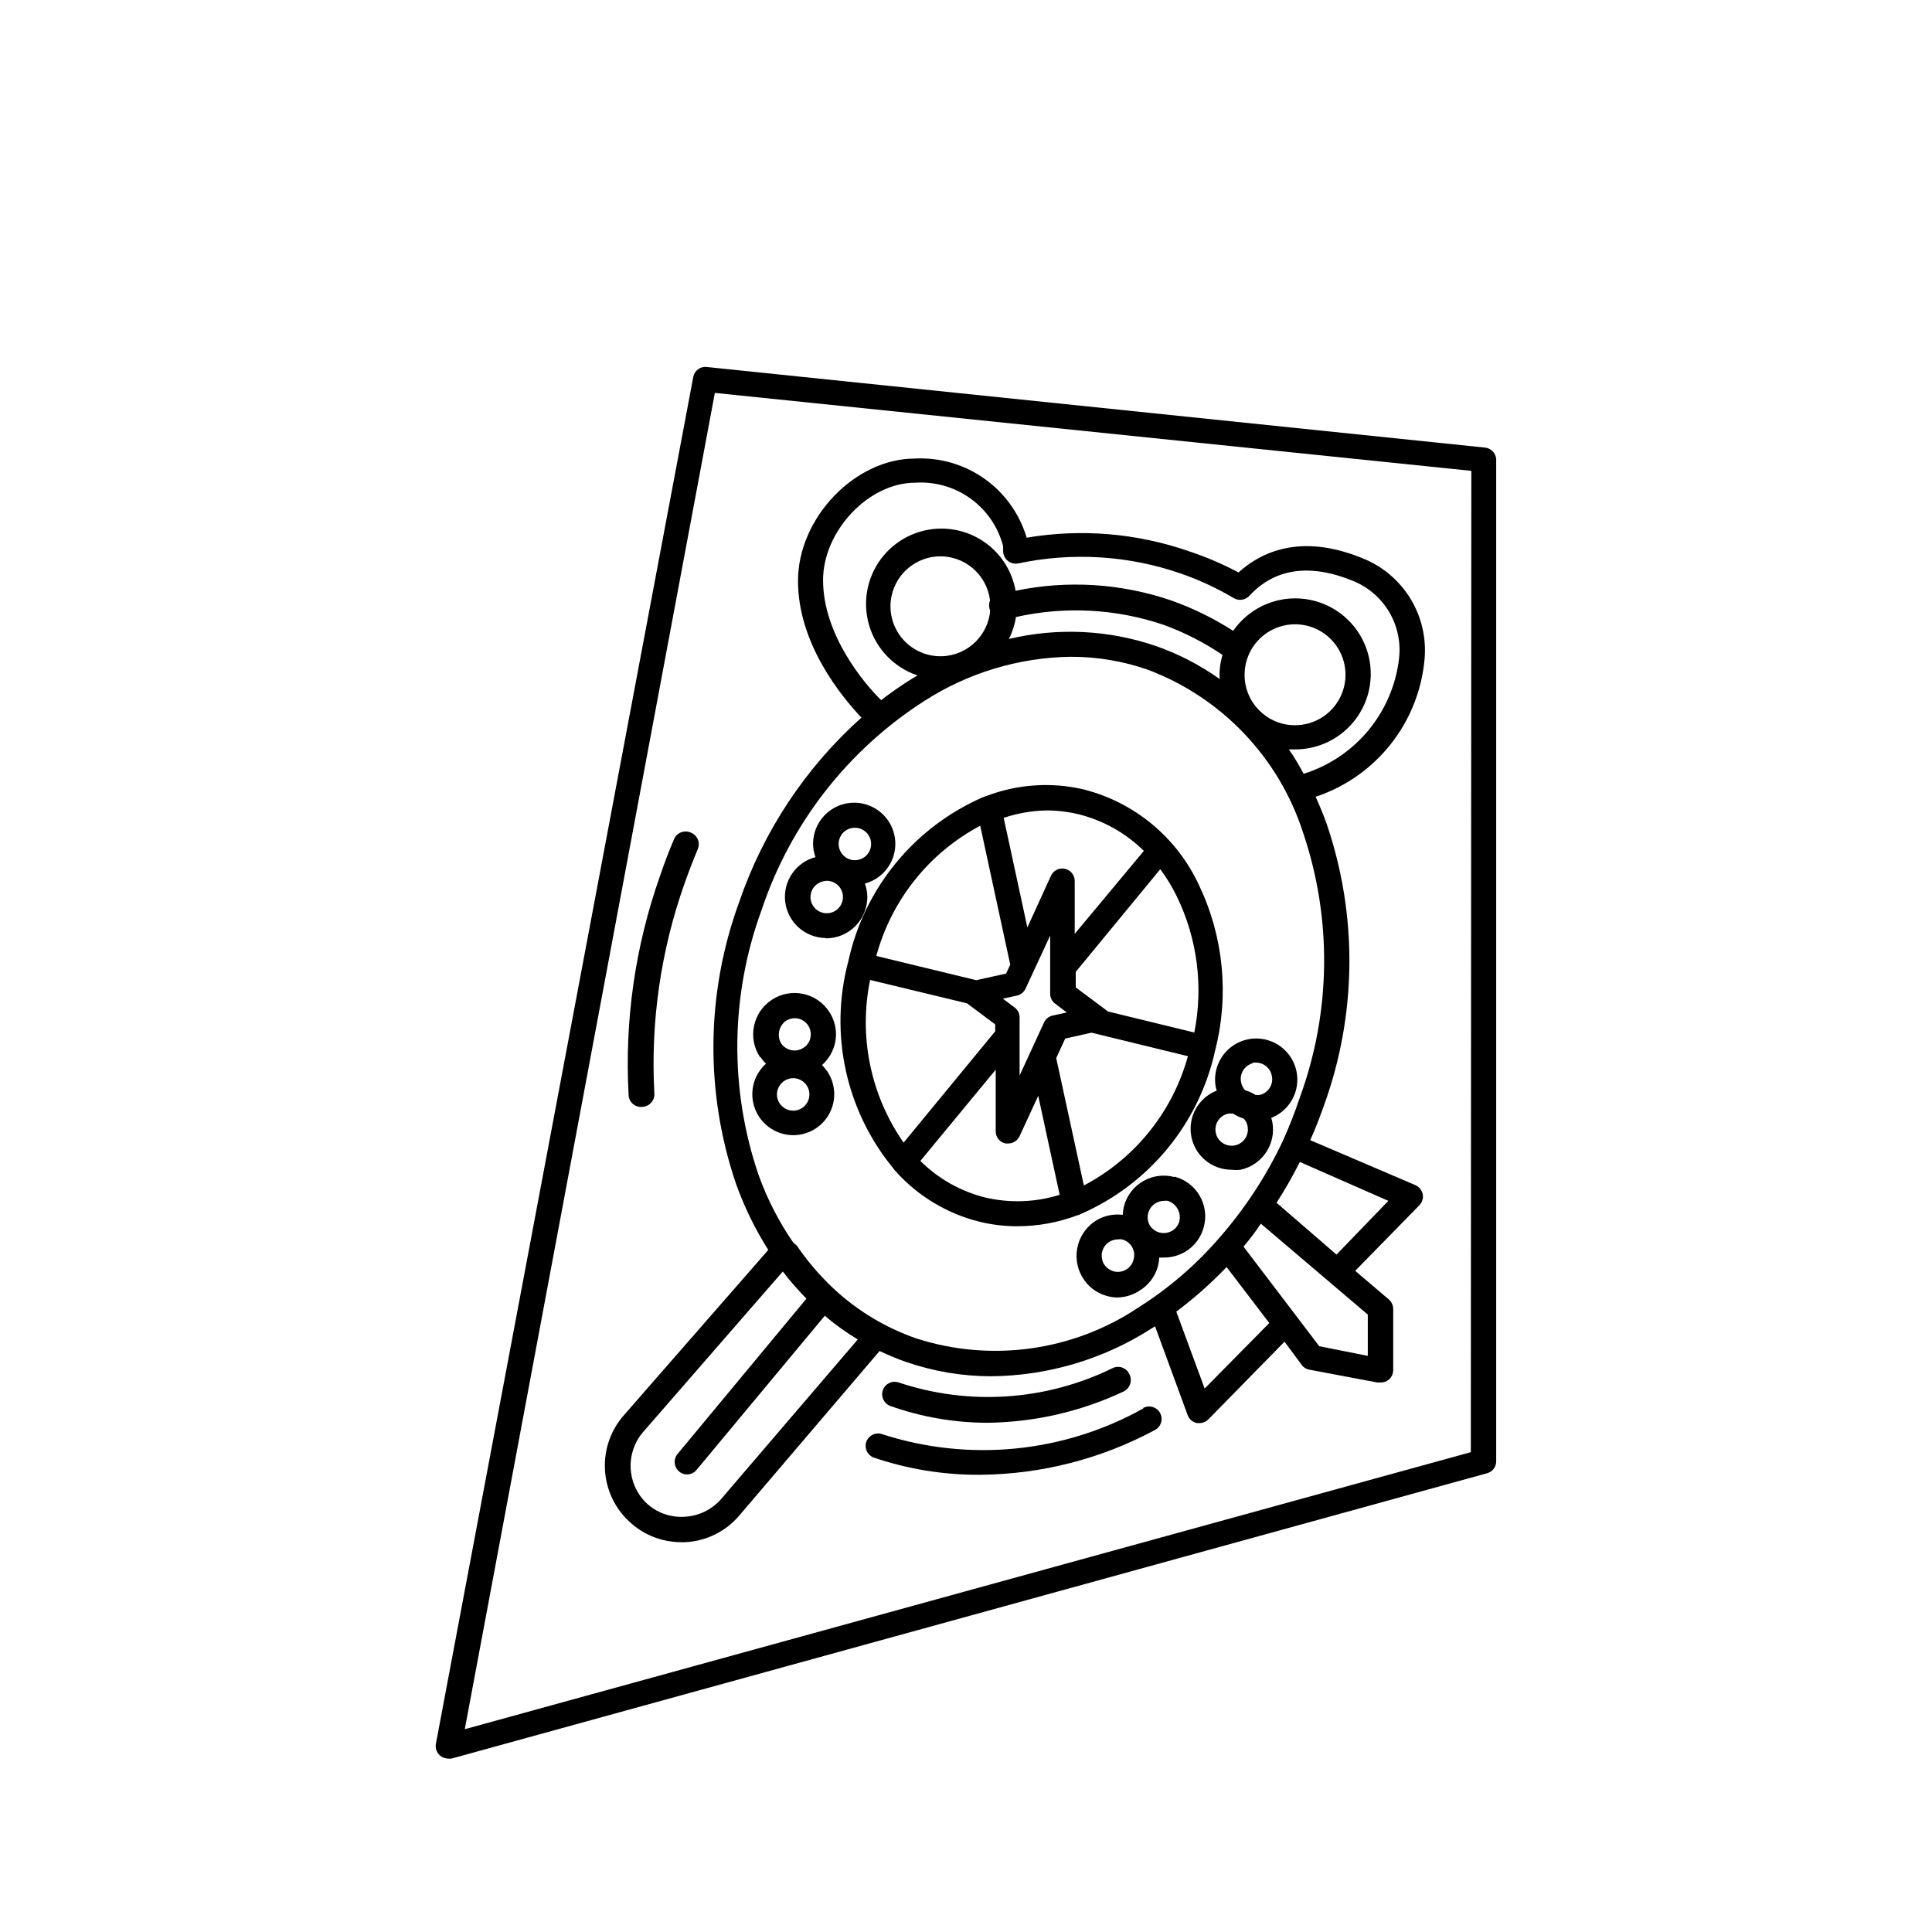
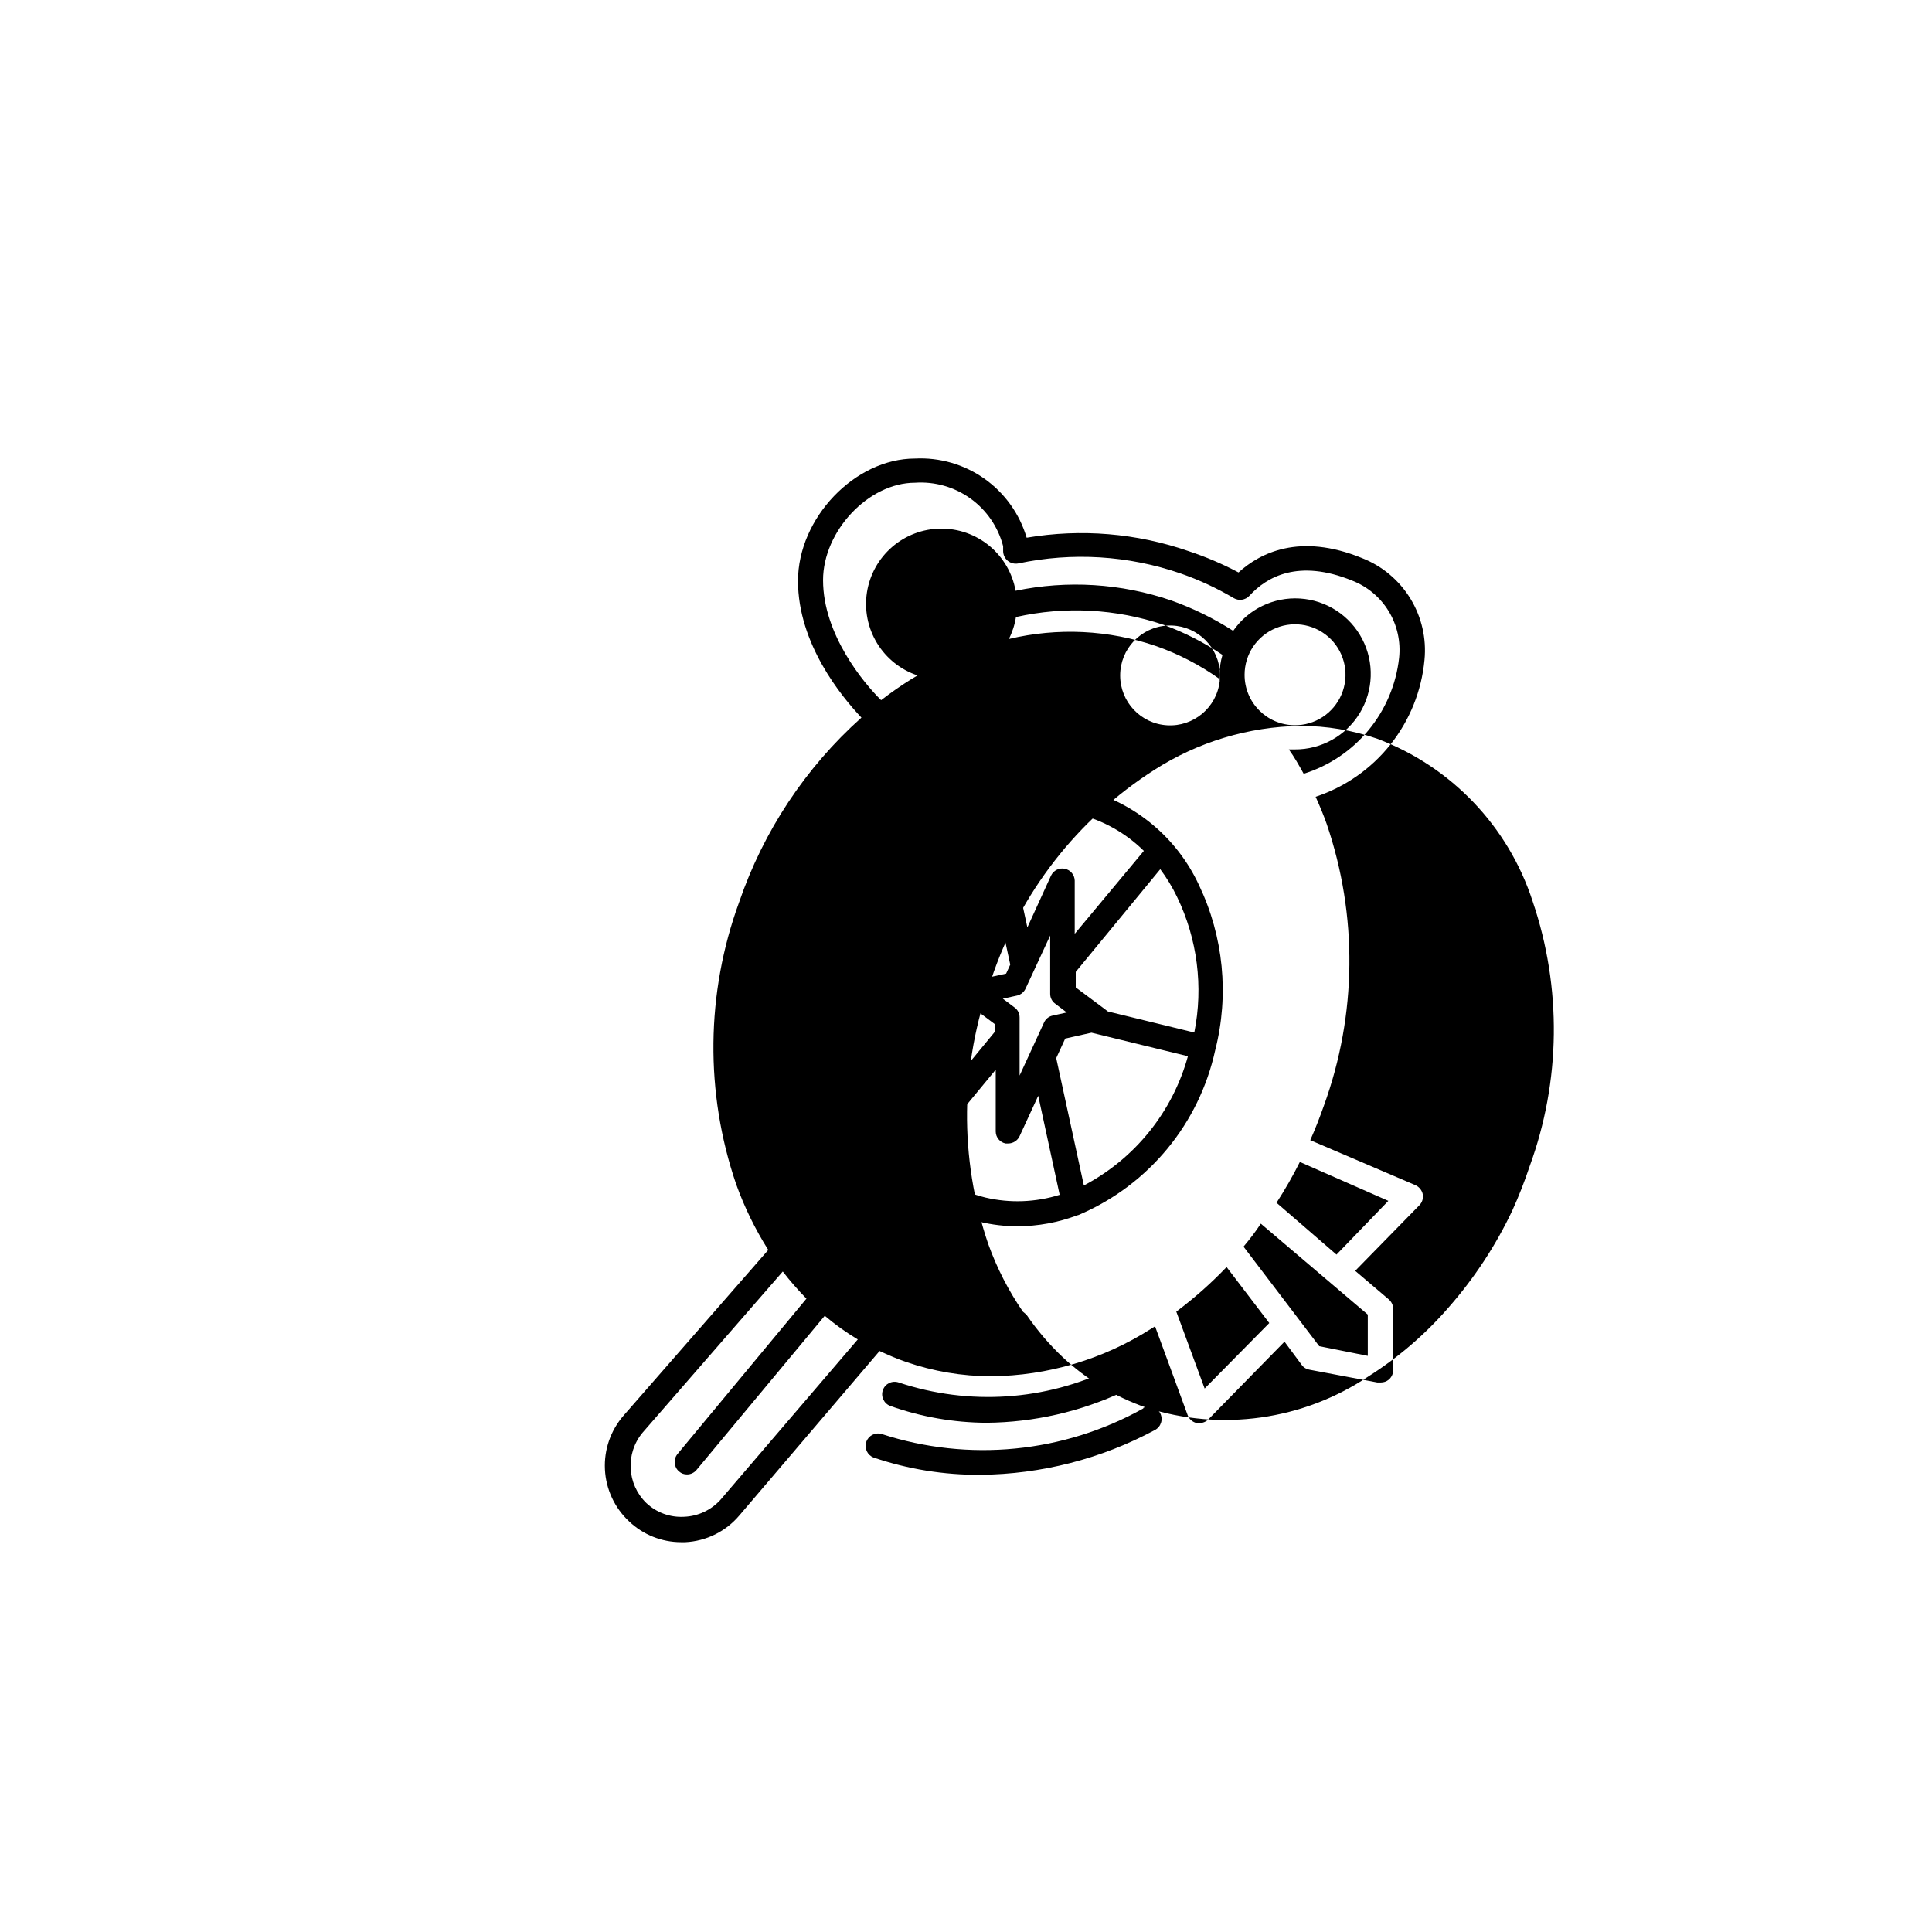
<svg xmlns="http://www.w3.org/2000/svg" fill="#000000" width="800px" height="800px" version="1.1" viewBox="144 144 512 512">
  <g>
-     <path d="m537.4 262.6-206.11-21.344c-1.703-0.199-3.269 0.965-3.57 2.656l-68.199 362.19c-0.215 1.129 0.168 2.289 1.008 3.07 0.617 0.551 1.414 0.859 2.242 0.871 0.289 0.043 0.582 0.043 0.871 0l274.44-75.617c1.434-0.379 2.434-1.68 2.426-3.16v-265.65c-0.152-1.633-1.473-2.914-3.113-3.019zm-3.617 266.24-266.61 73.414 66.273-354.13 200.47 20.656z" />
-     <path d="m339.86 383.14c-8.785 24.062-9.059 50.41-0.781 74.656 2.191 6.109 5.047 11.965 8.52 17.449l-38.289 43.832c-3.469 3.949-5.262 9.098-4.996 14.348 0.262 5.25 2.566 10.191 6.418 13.773 3.707 3.519 8.625 5.484 13.738 5.496h1.145c5.555-0.281 10.746-2.852 14.336-7.102l37.145-43.555c2.289 1.055 4.582 2.062 7.008 2.887 7.25 2.508 14.863 3.793 22.535 3.801 15.02-0.125 29.699-4.473 42.363-12.551l1.098-0.688 8.66 23.59c0.41 1.051 1.32 1.828 2.426 2.059h0.688c0.895-0.008 1.754-0.367 2.383-1.008l20.152-20.566 4.582 6.184-0.004 0.004c0.484 0.66 1.207 1.105 2.016 1.234l18 3.391h0.918c0.766 0.008 1.508-0.25 2.106-0.734 0.75-0.641 1.188-1.574 1.191-2.562v-16.215c-0.02-0.973-0.453-1.887-1.191-2.519l-8.887-7.559 16.992-17.359v0.004c0.766-0.773 1.105-1.863 0.918-2.934-0.23-1.078-0.961-1.98-1.969-2.426l-27.848-11.91c1.328-2.977 2.519-6.047 3.617-9.16 8.746-24.074 9.008-50.414 0.734-74.652-0.871-2.473-1.879-4.856-2.93-7.191h-0.004c7.816-2.59 14.703-7.398 19.828-13.844 5.125-6.441 8.262-14.234 9.027-22.43 0.555-5.684-0.762-11.395-3.742-16.262-2.984-4.867-7.477-8.629-12.793-10.715-16.578-6.777-27.113-1.328-32.746 3.801-4.231-2.246-8.645-4.129-13.191-5.633-13.789-4.789-28.566-6.016-42.961-3.574-1.863-6.309-5.793-11.809-11.16-15.613-5.367-3.805-11.855-5.695-18.426-5.363-15.938 0-31.008 15.754-31.008 32.426s11.496 30.594 16.809 36.227v0.004c-14.832 13.266-26 30.129-32.426 48.961zm-4.856 158.24c-2.473 2.769-5.957 4.422-9.664 4.578-3.723 0.227-7.371-1.098-10.078-3.664-5.137-5.008-5.559-13.129-0.961-18.641l37.145-42.688c1.945 2.523 4.043 4.922 6.273 7.191l-34.215 41.223h0.004c-1.113 1.398-0.91 3.43 0.457 4.578 0.578 0.52 1.332 0.797 2.106 0.781 0.977 0 1.902-0.438 2.519-1.191l33.984-40.855c2.738 2.332 5.664 4.43 8.75 6.273zm128.24-29.402-7.512-20.383c4.762-3.566 9.219-7.519 13.328-11.816l11.312 14.84zm43.234-19.602v10.945l-12.867-2.566-20.062-26.383c1.648-1.969 3.207-3.984 4.582-6.09zm5.449-30.137-13.742 14.242-15.895-13.742h0.004c2.258-3.488 4.324-7.098 6.184-10.809zm-149.81-164.48c0-13.008 12.047-25.832 24.367-25.832 5.242-0.359 10.445 1.121 14.711 4.191 4.266 3.07 7.324 7.535 8.645 12.621v1.328c0.02 0.992 0.469 1.93 1.238 2.562 0.773 0.621 1.777 0.871 2.75 0.688 14.324-3.043 29.207-2.125 43.051 2.656 4.91 1.703 9.637 3.898 14.105 6.551 1.355 0.773 3.066 0.508 4.125-0.641 4.582-5.039 13.008-9.801 27.207-4.031h-0.004c4.051 1.566 7.465 4.43 9.719 8.141 2.25 3.711 3.215 8.062 2.742 12.379-0.781 7.016-3.59 13.652-8.078 19.102s-10.469 9.477-17.207 11.582c-1.238-2.246-2.566-4.582-3.938-6.457h1.602c7.012 0.035 13.531-3.602 17.184-9.59 3.652-5.984 3.906-13.445 0.668-19.664-3.234-6.219-9.492-10.293-16.488-10.734-7-0.445-13.719 2.809-17.711 8.57-5.152-3.312-10.672-6.019-16.445-8.062-13.262-4.527-27.496-5.414-41.219-2.562-0.828-4.652-3.277-8.859-6.914-11.879-3.637-3.016-8.227-4.644-12.949-4.594-4.727 0.047-9.281 1.77-12.855 4.859s-5.938 7.344-6.672 12.012c-0.73 4.668 0.215 9.445 2.672 13.48 2.457 4.035 6.266 7.07 10.75 8.562l-1.559 0.918v-0.004c-2.797 1.742-5.5 3.621-8.105 5.637-4.629-4.535-15.391-17.453-15.391-31.789zm111.71 25.055c0-5.426 3.281-10.312 8.301-12.371 5.019-2.059 10.785-0.883 14.598 2.981 3.809 3.863 4.906 9.645 2.777 14.637-2.125 4.992-7.059 8.203-12.484 8.129-7.324-0.078-13.215-6.051-13.191-13.375zm-6.594 1.145c-5.18-3.691-10.855-6.637-16.855-8.746-12.566-4.305-26.098-4.957-39.023-1.879 0.934-1.828 1.566-3.789 1.879-5.816 12.98-2.914 26.512-2.203 39.113 2.059 5.516 2.008 10.762 4.684 15.621 7.973-0.512 1.738-0.777 3.543-0.781 5.356 0 0.32 0.047 0.688 0.047 1.055zm-60.871-18.32v0.594c-0.824 6.961-6.93 12.07-13.922 11.656-6.996-0.41-12.457-6.203-12.457-13.211s5.461-12.801 12.457-13.215c6.992-0.414 13.098 4.699 13.922 11.656-0.324 0.84-0.324 1.773 0 2.613zm-17.355 24.09c11.559-7.422 24.965-11.469 38.699-11.676 6.938-0.02 13.824 1.125 20.383 3.387 19.594 7.352 34.77 23.234 41.219 43.145 7.742 22.812 7.453 47.59-0.824 70.215-1.32 3.969-2.848 7.867-4.578 11.68-4.387 9.27-10.047 17.887-16.809 25.602-6.152 7.113-13.312 13.285-21.254 18.32-17.371 11.652-39.125 14.707-59.035 8.289-8.156-2.836-15.629-7.344-21.938-13.234-3.641-3.422-6.898-7.234-9.711-11.359l-0.961-0.824c-3.805-5.539-6.883-11.543-9.16-17.863-7.781-22.805-7.504-47.586 0.777-70.215 7.621-22.887 22.867-42.465 43.191-55.465z" />
+     <path d="m339.86 383.14c-8.785 24.062-9.059 50.41-0.781 74.656 2.191 6.109 5.047 11.965 8.52 17.449l-38.289 43.832c-3.469 3.949-5.262 9.098-4.996 14.348 0.262 5.25 2.566 10.191 6.418 13.773 3.707 3.519 8.625 5.484 13.738 5.496h1.145c5.555-0.281 10.746-2.852 14.336-7.102l37.145-43.555c2.289 1.055 4.582 2.062 7.008 2.887 7.25 2.508 14.863 3.793 22.535 3.801 15.02-0.125 29.699-4.473 42.363-12.551l1.098-0.688 8.66 23.59c0.41 1.051 1.32 1.828 2.426 2.059h0.688c0.895-0.008 1.754-0.367 2.383-1.008l20.152-20.566 4.582 6.184-0.004 0.004c0.484 0.66 1.207 1.105 2.016 1.234l18 3.391h0.918c0.766 0.008 1.508-0.25 2.106-0.734 0.75-0.641 1.188-1.574 1.191-2.562v-16.215c-0.02-0.973-0.453-1.887-1.191-2.519l-8.887-7.559 16.992-17.359v0.004c0.766-0.773 1.105-1.863 0.918-2.934-0.23-1.078-0.961-1.98-1.969-2.426l-27.848-11.91c1.328-2.977 2.519-6.047 3.617-9.16 8.746-24.074 9.008-50.414 0.734-74.652-0.871-2.473-1.879-4.856-2.93-7.191h-0.004c7.816-2.59 14.703-7.398 19.828-13.844 5.125-6.441 8.262-14.234 9.027-22.43 0.555-5.684-0.762-11.395-3.742-16.262-2.984-4.867-7.477-8.629-12.793-10.715-16.578-6.777-27.113-1.328-32.746 3.801-4.231-2.246-8.645-4.129-13.191-5.633-13.789-4.789-28.566-6.016-42.961-3.574-1.863-6.309-5.793-11.809-11.16-15.613-5.367-3.805-11.855-5.695-18.426-5.363-15.938 0-31.008 15.754-31.008 32.426s11.496 30.594 16.809 36.227v0.004c-14.832 13.266-26 30.129-32.426 48.961zm-4.856 158.24c-2.473 2.769-5.957 4.422-9.664 4.578-3.723 0.227-7.371-1.098-10.078-3.664-5.137-5.008-5.559-13.129-0.961-18.641l37.145-42.688c1.945 2.523 4.043 4.922 6.273 7.191l-34.215 41.223h0.004c-1.113 1.398-0.91 3.43 0.457 4.578 0.578 0.52 1.332 0.797 2.106 0.781 0.977 0 1.902-0.438 2.519-1.191l33.984-40.855c2.738 2.332 5.664 4.43 8.75 6.273zm128.24-29.402-7.512-20.383c4.762-3.566 9.219-7.519 13.328-11.816l11.312 14.84zm43.234-19.602v10.945l-12.867-2.566-20.062-26.383c1.648-1.969 3.207-3.984 4.582-6.09zm5.449-30.137-13.742 14.242-15.895-13.742h0.004c2.258-3.488 4.324-7.098 6.184-10.809zm-149.81-164.48c0-13.008 12.047-25.832 24.367-25.832 5.242-0.359 10.445 1.121 14.711 4.191 4.266 3.07 7.324 7.535 8.645 12.621v1.328c0.02 0.992 0.469 1.93 1.238 2.562 0.773 0.621 1.777 0.871 2.75 0.688 14.324-3.043 29.207-2.125 43.051 2.656 4.91 1.703 9.637 3.898 14.105 6.551 1.355 0.773 3.066 0.508 4.125-0.641 4.582-5.039 13.008-9.801 27.207-4.031h-0.004c4.051 1.566 7.465 4.43 9.719 8.141 2.25 3.711 3.215 8.062 2.742 12.379-0.781 7.016-3.59 13.652-8.078 19.102s-10.469 9.477-17.207 11.582c-1.238-2.246-2.566-4.582-3.938-6.457h1.602c7.012 0.035 13.531-3.602 17.184-9.59 3.652-5.984 3.906-13.445 0.668-19.664-3.234-6.219-9.492-10.293-16.488-10.734-7-0.445-13.719 2.809-17.711 8.57-5.152-3.312-10.672-6.019-16.445-8.062-13.262-4.527-27.496-5.414-41.219-2.562-0.828-4.652-3.277-8.859-6.914-11.879-3.637-3.016-8.227-4.644-12.949-4.594-4.727 0.047-9.281 1.77-12.855 4.859s-5.938 7.344-6.672 12.012c-0.73 4.668 0.215 9.445 2.672 13.48 2.457 4.035 6.266 7.07 10.75 8.562l-1.559 0.918v-0.004c-2.797 1.742-5.5 3.621-8.105 5.637-4.629-4.535-15.391-17.453-15.391-31.789zm111.71 25.055c0-5.426 3.281-10.312 8.301-12.371 5.019-2.059 10.785-0.883 14.598 2.981 3.809 3.863 4.906 9.645 2.777 14.637-2.125 4.992-7.059 8.203-12.484 8.129-7.324-0.078-13.215-6.051-13.191-13.375zm-6.594 1.145c-5.18-3.691-10.855-6.637-16.855-8.746-12.566-4.305-26.098-4.957-39.023-1.879 0.934-1.828 1.566-3.789 1.879-5.816 12.98-2.914 26.512-2.203 39.113 2.059 5.516 2.008 10.762 4.684 15.621 7.973-0.512 1.738-0.777 3.543-0.781 5.356 0 0.32 0.047 0.688 0.047 1.055zv0.594c-0.824 6.961-6.93 12.07-13.922 11.656-6.996-0.41-12.457-6.203-12.457-13.211s5.461-12.801 12.457-13.215c6.992-0.414 13.098 4.699 13.922 11.656-0.324 0.84-0.324 1.773 0 2.613zm-17.355 24.09c11.559-7.422 24.965-11.469 38.699-11.676 6.938-0.02 13.824 1.125 20.383 3.387 19.594 7.352 34.77 23.234 41.219 43.145 7.742 22.812 7.453 47.59-0.824 70.215-1.32 3.969-2.848 7.867-4.578 11.68-4.387 9.27-10.047 17.887-16.809 25.602-6.152 7.113-13.312 13.285-21.254 18.32-17.371 11.652-39.125 14.707-59.035 8.289-8.156-2.836-15.629-7.344-21.938-13.234-3.641-3.422-6.898-7.234-9.711-11.359l-0.961-0.824c-3.805-5.539-6.883-11.543-9.16-17.863-7.781-22.805-7.504-47.586 0.777-70.215 7.621-22.887 22.867-42.465 43.191-55.465z" />
    <path d="m405.45 521.05c12.527-0.109 24.887-2.922 36.227-8.246 0.836-0.375 1.484-1.078 1.797-1.941 0.309-0.859 0.258-1.812-0.148-2.637-0.363-0.848-1.066-1.504-1.938-1.809-0.871-0.301-1.828-0.23-2.641 0.203-17.637 8.609-37.945 9.957-56.562 3.758-1.723-0.605-3.609 0.293-4.215 2.016-0.609 1.719 0.293 3.606 2.016 4.215 8.176 2.902 16.785 4.402 25.465 4.441z" />
-     <path d="m314.3 437.33c1.828-0.125 3.219-1.699 3.113-3.527-1.035-18.879 1.672-37.777 7.973-55.602 1.098-3.113 2.289-6.184 3.527-9.16h-0.004c0.352-0.809 0.367-1.723 0.039-2.539-0.328-0.82-0.969-1.473-1.777-1.812-0.84-0.41-1.812-0.449-2.684-0.113-0.867 0.34-1.559 1.027-1.898 1.898-1.328 3.113-2.566 6.367-3.664 9.617-6.606 18.645-9.438 38.418-8.336 58.168 0.059 0.91 0.488 1.758 1.191 2.34 0.703 0.578 1.613 0.844 2.519 0.73z" />
    <path d="m446.99 517.25c-21.16 11.816-46.293 14.273-69.34 6.777-1.695-0.512-3.496 0.406-4.074 2.078-0.578 1.676 0.27 3.508 1.922 4.152 9.113 3.094 18.68 4.644 28.305 4.578 16.152-0.145 32.027-4.215 46.258-11.863 1.621-0.848 2.246-2.844 1.398-4.465-0.848-1.617-2.848-2.242-4.469-1.398z" />
    <path d="m362.95 392.67c2.902-0.012 5.684-1.18 7.727-3.238 2.043-2.062 3.188-4.852 3.176-7.754-0.023-1.203-0.242-2.394-0.645-3.527 4.008-1.082 7.051-4.34 7.856-8.41 0.805-4.07-0.77-8.242-4.062-10.766-3.289-2.523-7.731-2.961-11.449-1.129-3.723 1.836-6.078 5.621-6.082 9.77 0 1.203 0.219 2.398 0.641 3.527-5.266 1.398-8.688 6.469-8.02 11.875 0.672 5.406 5.231 9.488 10.676 9.559zm7.602-29.312c1.742 0 3.312 1.047 3.981 2.656 0.664 1.609 0.297 3.461-0.934 4.691s-3.082 1.602-4.691 0.934-2.66-2.234-2.66-3.977c0-2.379 1.93-4.305 4.305-4.305zm-7.602 14.062v-0.004c1.758-0.055 3.371 0.961 4.078 2.57 0.707 1.609 0.367 3.488-0.863 4.746-1.23 1.254-3.098 1.637-4.723 0.965s-2.676-2.262-2.66-4.019c0.047-2.289 1.879-4.144 4.168-4.215z" />
-     <path d="m345.54 424.14c0.414 0.637 0.906 1.223 1.465 1.738-3.168 2.824-4.398 7.238-3.152 11.293 1.25 4.059 4.75 7.016 8.957 7.57 4.207 0.555 8.352-1.391 10.609-4.984s2.215-8.176-0.109-11.727c-0.441-0.633-0.93-1.23-1.465-1.785 1.762-1.566 2.981-3.652 3.481-5.953 0.586-2.84 0.008-5.793-1.605-8.199-3.324-5.059-10.121-6.465-15.18-3.137-5.062 3.324-6.465 10.125-3.141 15.184zm6.734-9.617-0.004-0.004c0.703-0.434 1.512-0.672 2.336-0.684 1.281 0 2.496 0.578 3.305 1.57 0.809 0.996 1.125 2.301 0.863 3.559-0.207 1.117-0.871 2.094-1.832 2.703-0.938 0.637-2.094 0.867-3.207 0.641-1.125-0.219-2.113-0.879-2.746-1.832-1.145-2.023-0.594-4.582 1.281-5.957zm-2.289 18.641h-0.004c0.258-1.098 0.91-2.059 1.832-2.703 0.699-0.48 1.531-0.738 2.383-0.734 1.82 0 3.445 1.145 4.059 2.859 0.609 1.719 0.074 3.633-1.336 4.785-1.414 1.148-3.398 1.289-4.953 0.344-1.559-0.945-2.352-2.769-1.984-4.551z" />
-     <path d="m455.19 455.92c-5.816-1.543-11.781 1.922-13.328 7.738-0.176 0.754-0.285 1.52-0.32 2.293-2.344-0.301-4.723 0.164-6.777 1.328-2.5 1.461-4.328 3.844-5.086 6.641-0.793 2.875-0.379 5.953 1.148 8.52 1.441 2.504 3.836 4.324 6.641 5.035 0.906 0.262 1.848 0.383 2.793 0.367 1.965-0.059 3.879-0.645 5.543-1.695 2.504-1.453 4.332-3.84 5.082-6.641 0.176-0.734 0.281-1.488 0.32-2.242h1.328c1.914-0.008 3.793-0.516 5.449-1.465 2.5-1.453 4.316-3.844 5.039-6.644 0.754-2.793 0.359-5.773-1.094-8.273-1.453-2.504-3.844-4.324-6.644-5.055zm-10.809 21.938c-0.277 1.102-0.988 2.043-1.969 2.609-0.98 0.582-2.148 0.746-3.25 0.461-1.109-0.316-2.059-1.035-2.66-2.016-0.531-0.996-0.68-2.156-0.41-3.254 0.5-1.891 2.211-3.207 4.168-3.203 0.348-0.062 0.703-0.062 1.055 0 1.145 0.273 2.121 1.012 2.703 2.035 0.582 1.023 0.715 2.242 0.363 3.367zm12.184-10.258c-0.293 1.105-1.02 2.047-2.016 2.609-2.043 1.16-4.637 0.492-5.863-1.512-0.738-1.332-0.723-2.953 0.035-4.273 0.758-1.32 2.152-2.148 3.676-2.184 0.367-0.043 0.734-0.043 1.098 0 2.215 0.723 3.535 2.988 3.07 5.266z" />
-     <path d="m466.18 432.06c0.07 0.328 0.164 0.648 0.277 0.961-4.894 1.895-7.731 7.019-6.742 12.172 0.988 5.152 5.523 8.859 10.77 8.805 0.746 0.094 1.5 0.094 2.246 0 5.832-1.238 9.586-6.93 8.426-12.777-0.07-0.324-0.16-0.648-0.273-0.961 3.926-1.539 6.613-5.207 6.898-9.414s-1.883-8.203-5.566-10.254c-3.684-2.055-8.223-1.801-11.652 0.652-3.43 2.453-5.137 6.668-4.383 10.816zm9.754-6.457h0.871c2.035-0.02 3.801 1.398 4.215 3.391 0.277 1.105 0.098 2.273-0.496 3.246-0.594 0.973-1.555 1.668-2.664 1.926-0.379 0.047-0.766 0.047-1.145 0-0.848-0.547-1.773-0.965-2.746-1.234-0.523-0.586-0.887-1.297-1.055-2.062-0.5-2.227 0.824-4.457 3.023-5.082zm-6.316 13.512c0.289-0.043 0.582-0.043 0.867 0h0.277c0.887 0.562 1.84 1.008 2.84 1.328 0.52 0.543 0.871 1.227 1.008 1.969 0.371 1.703-0.324 3.465-1.758 4.457-1.438 0.992-3.328 1.023-4.793 0.07-1.465-0.949-2.211-2.688-1.887-4.402 0.32-1.715 1.645-3.066 3.352-3.422z" />
    <path d="m380.81 453.72c0.141 0.258 0.328 0.492 0.551 0.688 5.91 6.59 13.664 11.246 22.258 13.375 3.297 0.797 6.68 1.199 10.074 1.191 5.383-0.02 10.719-0.996 15.758-2.887 0.305-0.059 0.598-0.168 0.871-0.32 18.203-7.898 31.5-24.074 35.723-43.465 3.731-14.637 2.207-30.113-4.305-43.742-5.832-12.59-17.016-21.891-30.457-25.328-8.621-2.047-17.656-1.438-25.926 1.742l-0.824 0.273c-18.207 7.922-31.5 24.109-35.723 43.512-5.117 19.184-0.648 39.656 12 54.961zm24.367 7.648c-6.531-1.609-12.5-4.965-17.27-9.711l19.969-24.18v16.398-0.004c0.016 1.539 1.105 2.859 2.613 3.16h0.688c1.293 0 2.473-0.75 3.019-1.922l4.945-10.719 5.68 26.242 0.004 0.004c-6.367 1.992-13.152 2.246-19.648 0.73zm4.582-52.715 3.801-0.824h-0.004c1-0.242 1.832-0.938 2.246-1.879l6.504-14.016v15.434c-0.004 1.035 0.488 2.008 1.328 2.613l3.07 2.336-3.754 0.824h-0.004c-1.02 0.219-1.875 0.918-2.289 1.875l-6.457 14.016v-15.434h-0.004c0.004-1.035-0.488-2.004-1.328-2.609zm21.477 49.508-7.328-33.754 2.383-5.176 6.961-1.559 25.559 6.231c-4.055 14.742-14.039 27.148-27.574 34.258zm24.688-76.484c5.398 11.164 7.008 23.789 4.578 35.953l-22.902-5.586-0.957-0.734-7.559-5.633v-4.121l22.398-27.207c1.711 2.293 3.199 4.746 4.441 7.328zm-34.625-22.902c2.867-0.004 5.727 0.336 8.52 1.008 6.535 1.625 12.516 4.977 17.312 9.711l-18.32 21.984v-14.109c-0.043-1.523-1.121-2.82-2.613-3.137-1.492-0.316-3.008 0.434-3.664 1.809l-6.273 13.742-6.273-29.039c3.648-1.23 7.461-1.895 11.312-1.969zm-17.496 4.215 7.922 36.641-1.098 2.383-7.922 1.742-26.473-6.414h-0.004c4.016-14.832 14-27.336 27.574-34.535zm-29.176 40.719 25.648 6.184 7.465 5.586v1.832l-24.273 29.496c-8.793-12.59-11.992-28.254-8.84-43.285z" />
  </g>
</svg>